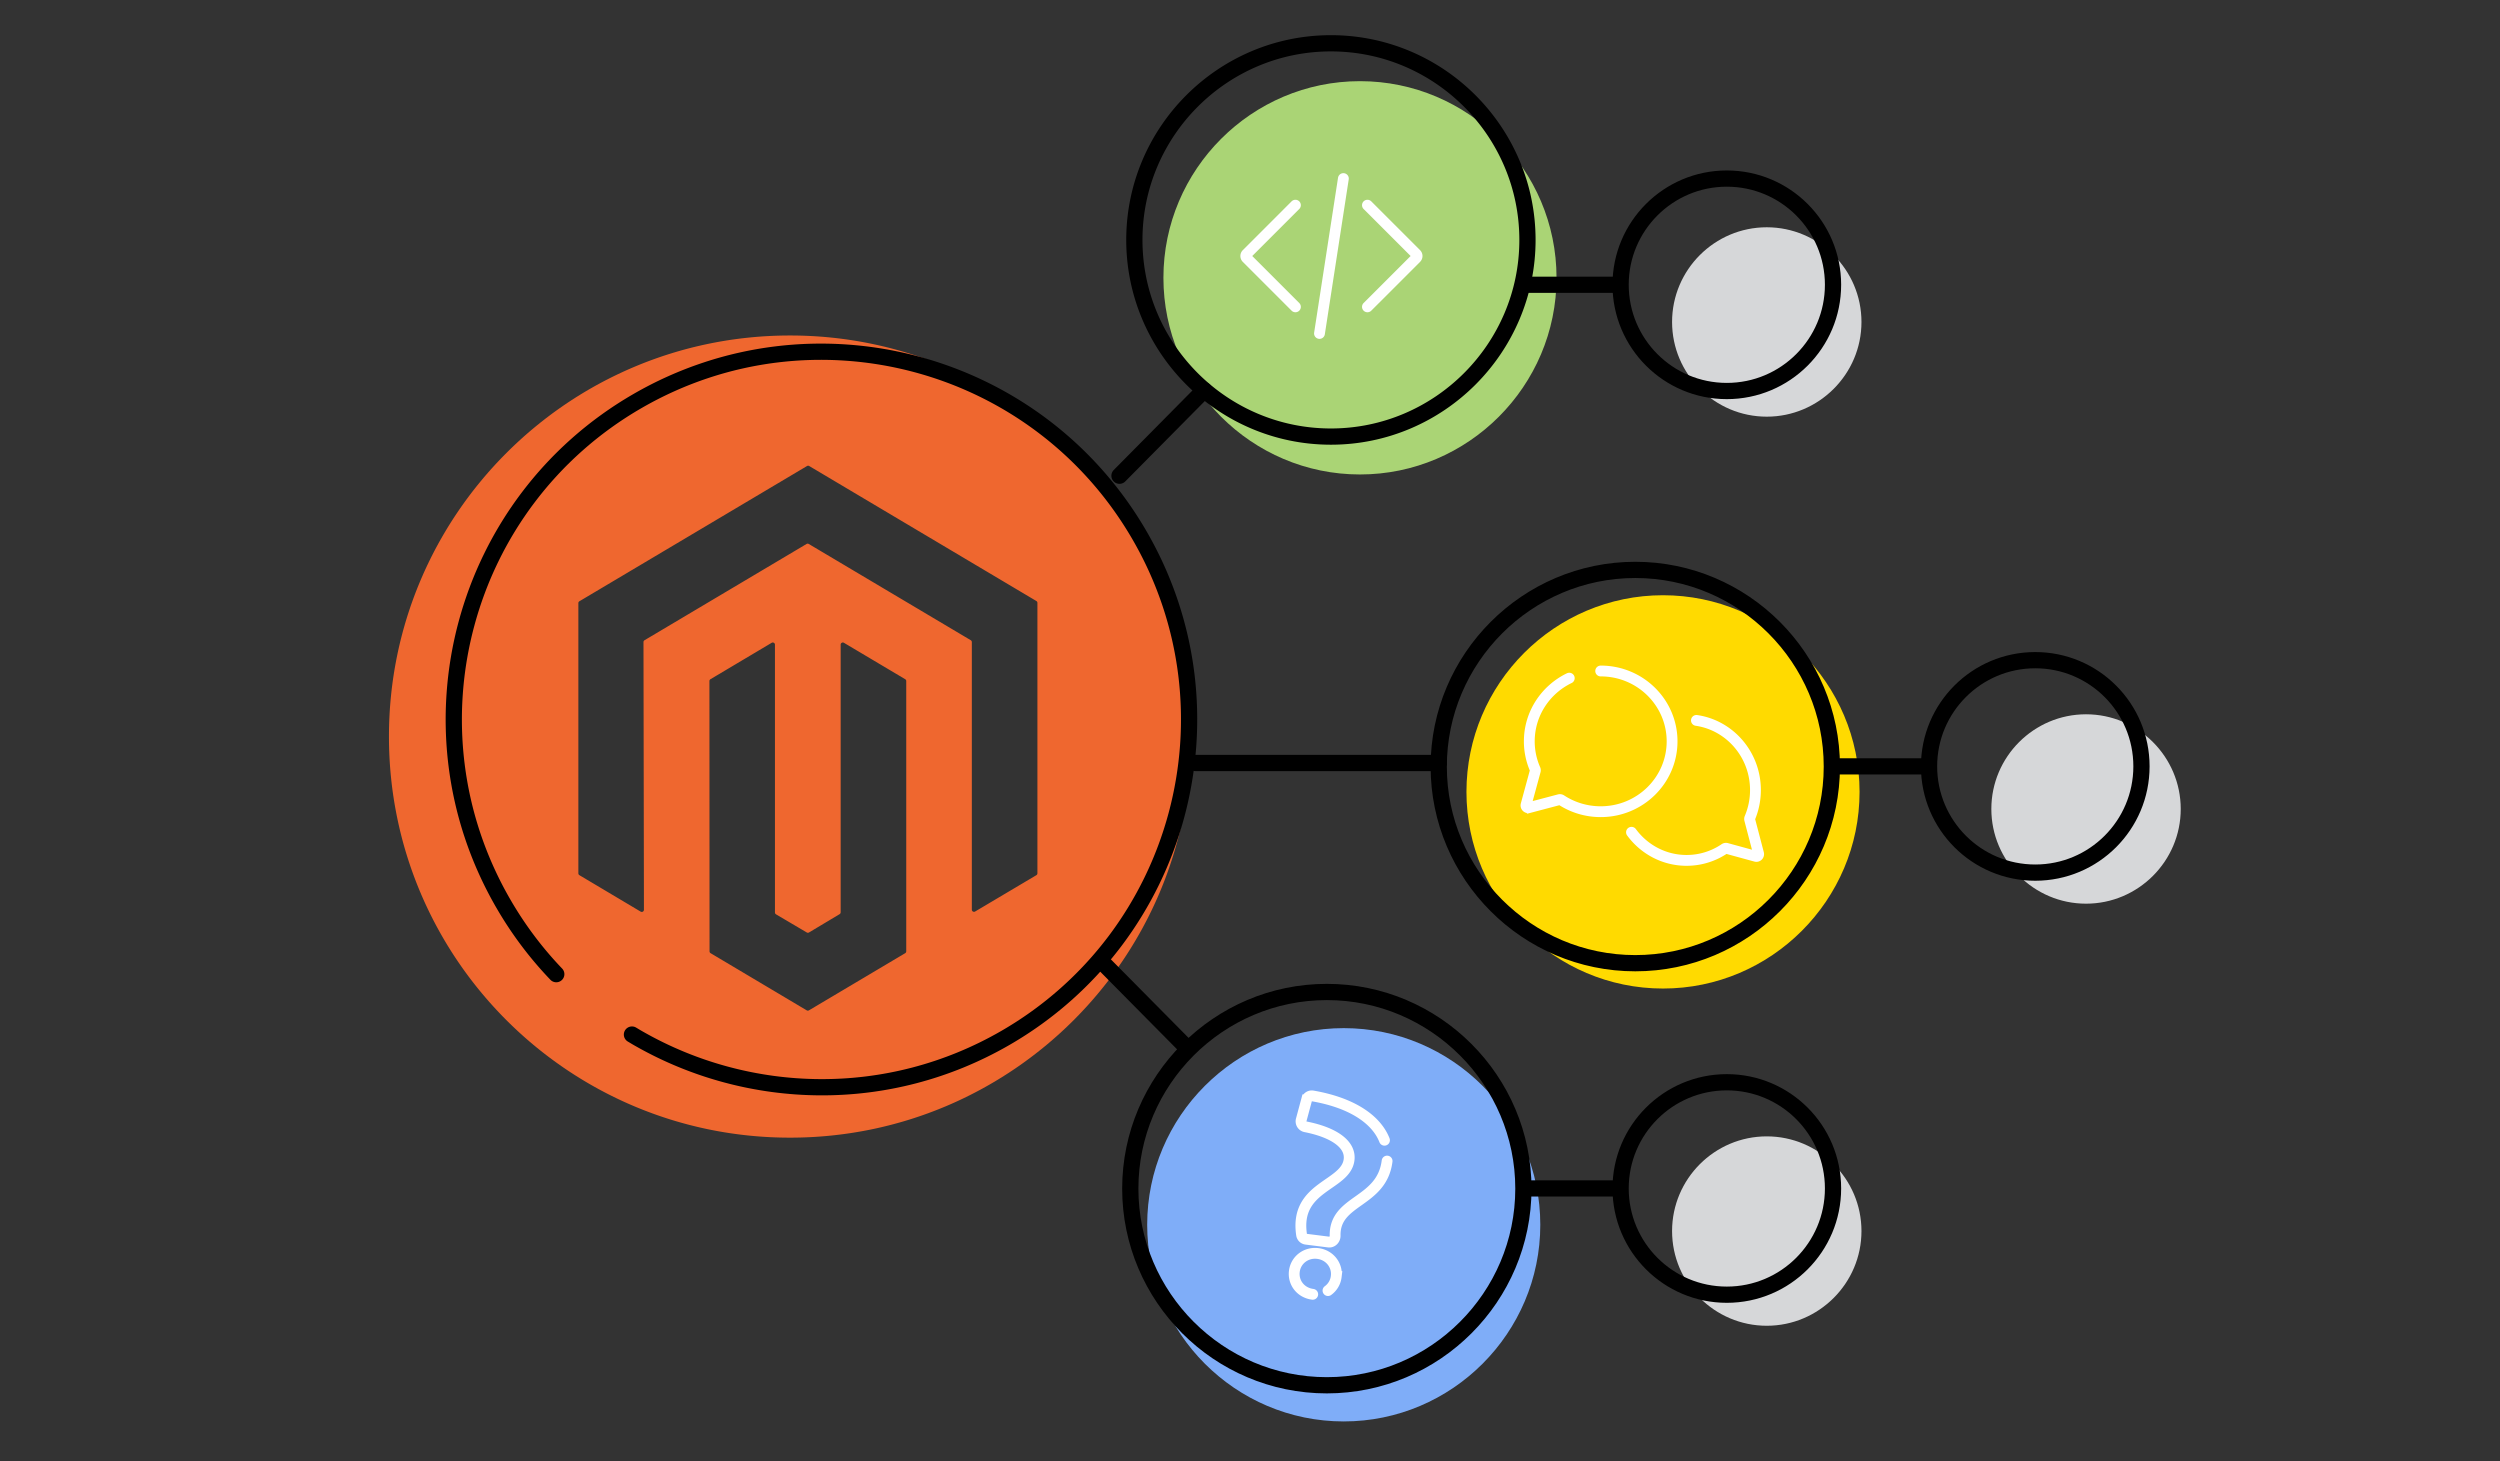
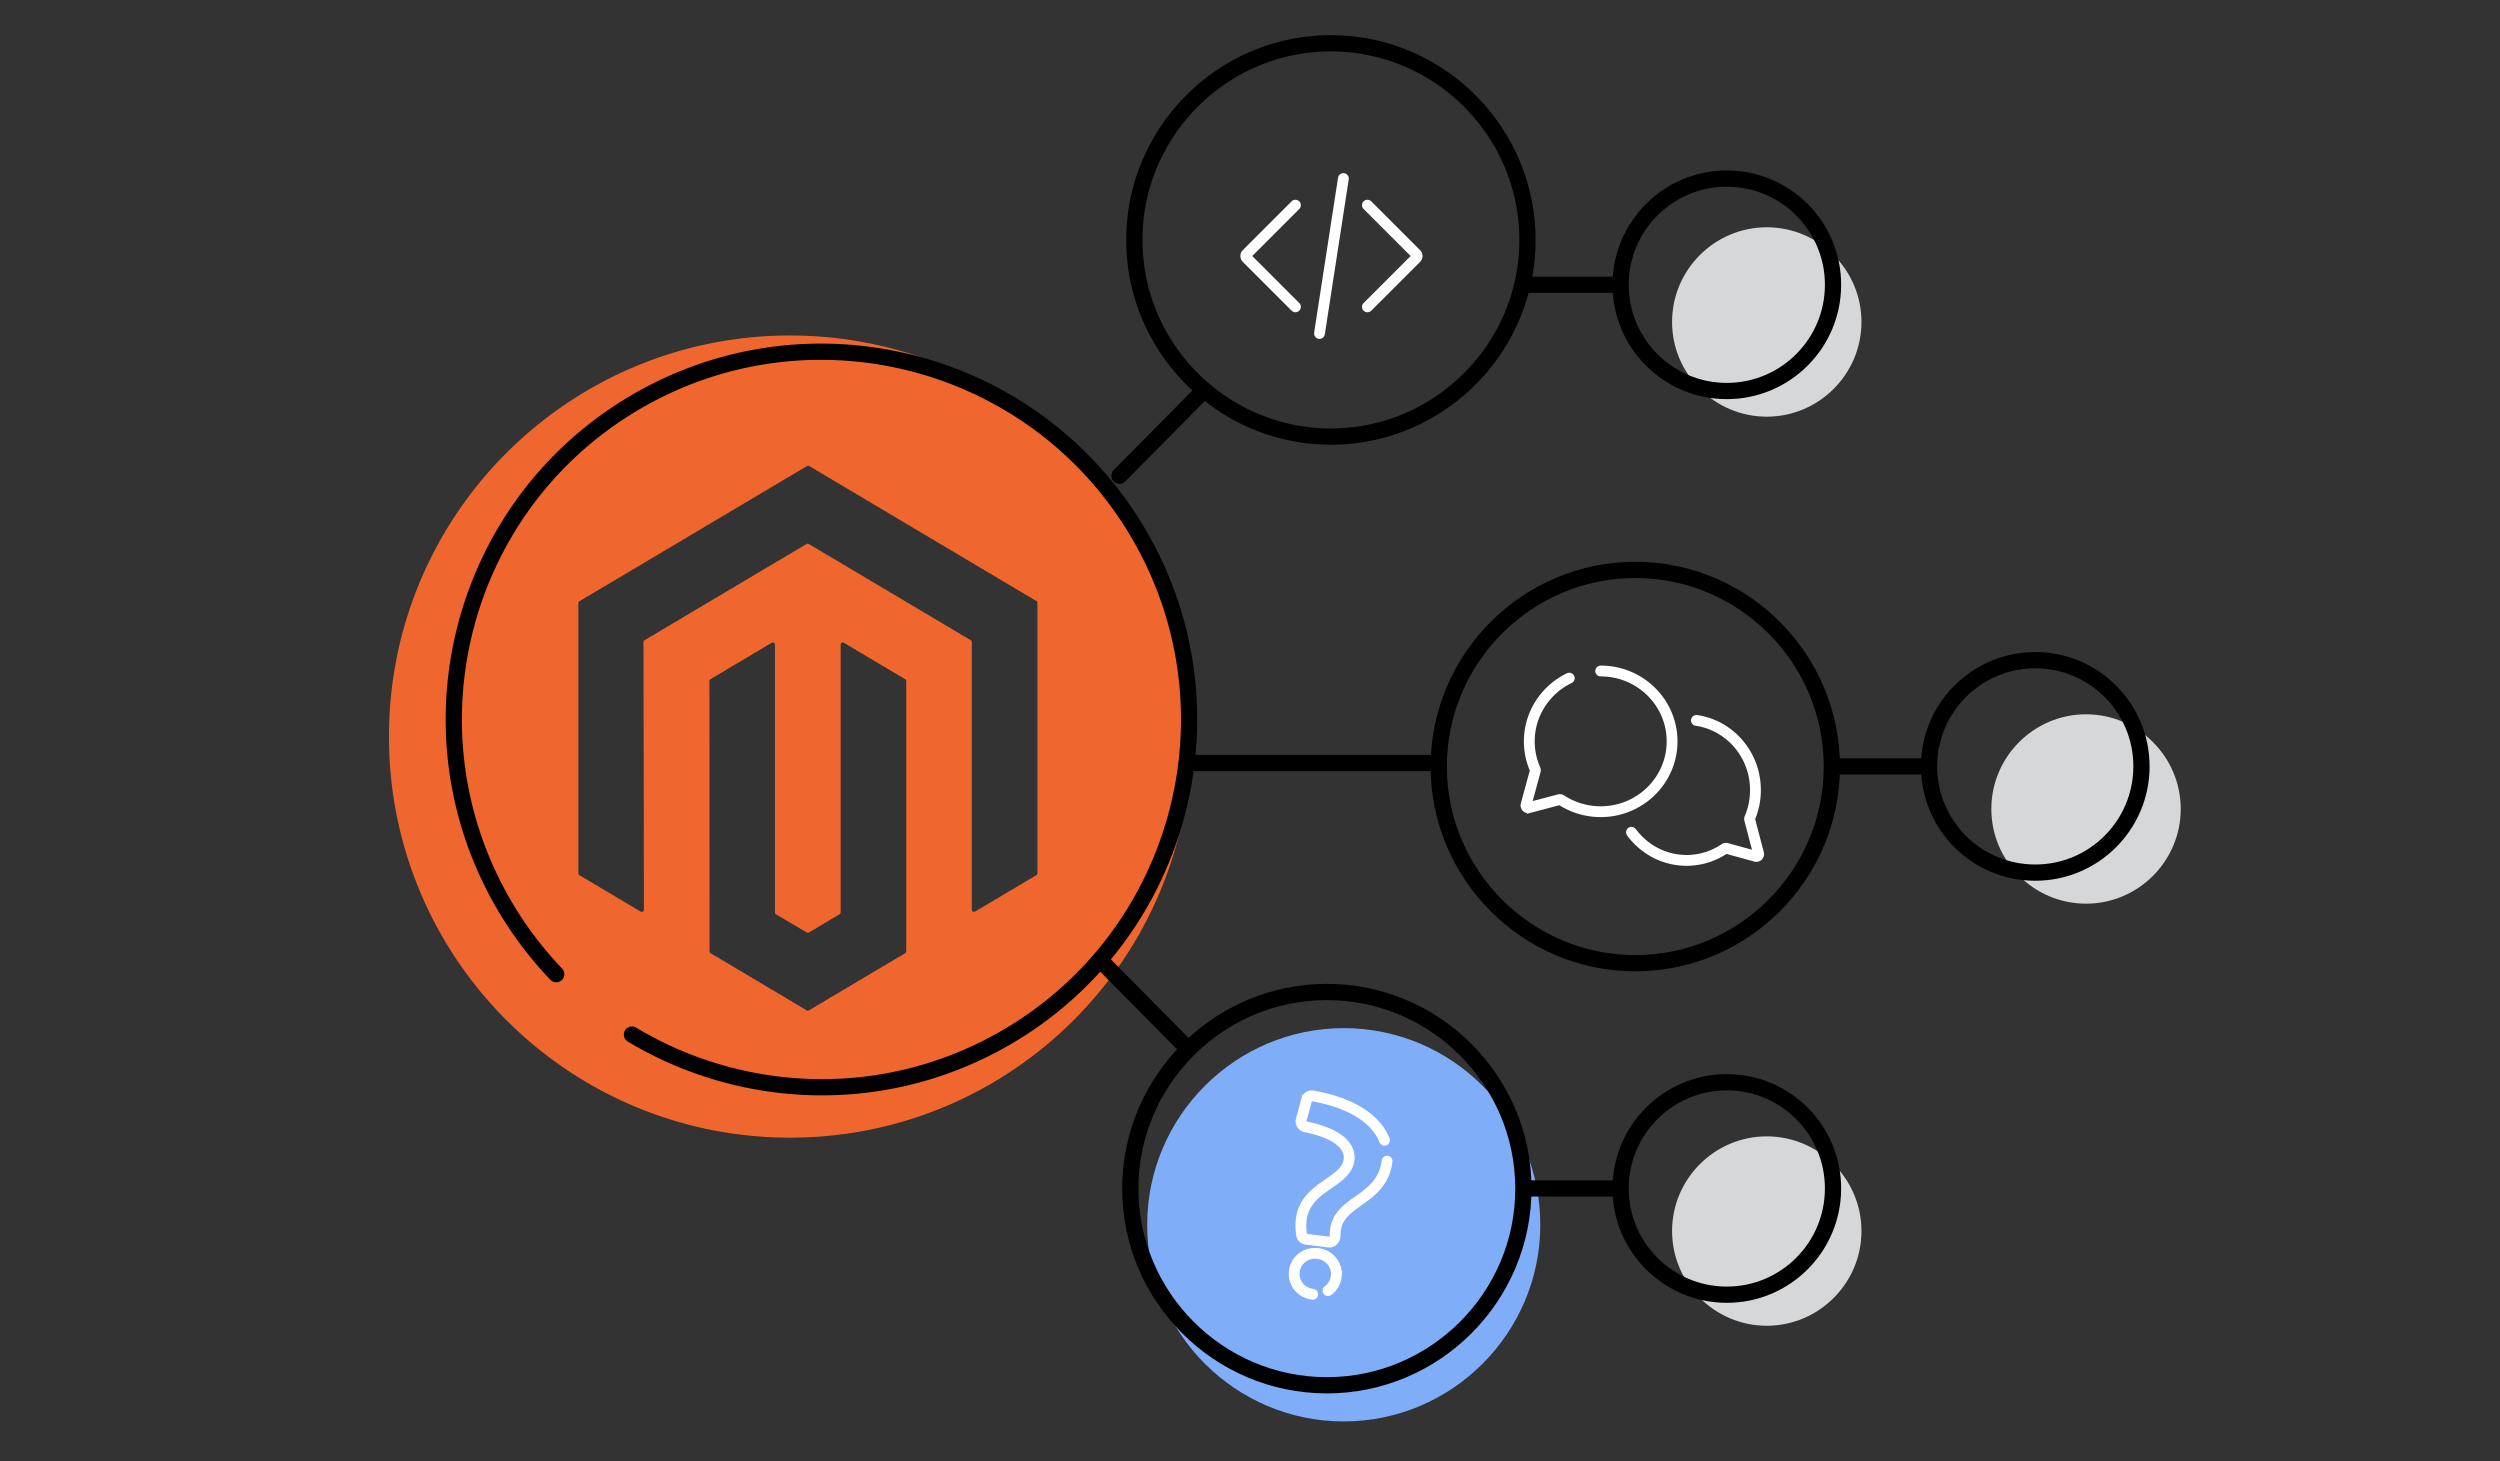
<svg xmlns="http://www.w3.org/2000/svg" width="462" height="270" fill="none">
  <rect width="100%" height="100%" fill="#333333" stroke="none" />
  <g clip-path="url(#a)">
    <path d="M326.5 77c9.634 0 17.5-7.865 17.5-17.5 0-9.641-7.866-17.5-17.5-17.5-9.642 0-17.5 7.859-17.5 17.5 0 9.635 7.858 17.5 17.5 17.5zM385.5 167c9.634 0 17.5-7.865 17.5-17.5 0-9.641-7.866-17.5-17.5-17.5-9.642 0-17.5 7.859-17.5 17.5 0 9.635 7.858 17.5 17.5 17.5zM326.5 245c9.634 0 17.5-7.865 17.5-17.5 0-9.641-7.866-17.5-17.5-17.5-9.642 0-17.5 7.859-17.5 17.5 0 9.635 7.858 17.5 17.5 17.5z" fill="#D6D7D9" />
    <path d="M248.323 262.682c19.998 0 36.324-16.334 36.324-36.341 0-20.022-16.326-36.341-36.324-36.341C228.311 190 212 206.319 212 226.341c0 20.007 16.311 36.341 36.323 36.341z" fill="#7FADF8" />
-     <path d="M307.323 182.682c19.998 0 36.324-16.334 36.324-36.341 0-20.022-16.326-36.341-36.324-36.341C287.311 110 271 126.319 271 146.341c0 20.007 16.311 36.341 36.323 36.341z" fill="#FFDA00" />
-     <path d="M251.323 87.682c19.998 0 36.324-16.334 36.324-36.341 0-20.022-16.326-36.341-36.324-36.341C231.311 15 215 31.32 215 51.34c0 20.008 16.311 36.342 36.323 36.342z" fill="#AAD475" />
    <path fill-rule="evenodd" clip-rule="evenodd" d="M220.119 136.119c0 40.935-33.184 74.119-74.119 74.119s-74.12-33.184-74.12-74.119S105.066 62 146 62s74.119 33.184 74.119 74.119zm-70.574-49.997a.4.4 0 0 0-.409 0l-42.059 24.989a.402.402 0 0 0-.196.345v49.934a.4.4 0 0 0 .196.344l11.318 6.735a.4.4 0 0 0 .605-.345l-.084-49.466a.4.4 0 0 1 .196-.345l29.938-17.788a.4.4 0 0 1 .409 0l29.939 17.788a.402.402 0 0 1 .196.345v49.447a.4.4 0 0 0 .605.344l11.319-6.715a.4.4 0 0 0 .196-.344v-49.978a.4.4 0 0 0-.196-.345l-41.973-24.945zm5.613 82.814a.4.4 0 0 0 .195-.344v-49.458a.4.4 0 0 1 .605-.345l11.319 6.726a.4.4 0 0 1 .196.344v49.945a.4.4 0 0 1-.196.344l-17.785 10.565a.402.402 0 0 1-.41 0l-17.764-10.565a.401.401 0 0 1-.196-.344l-.021-49.945a.4.4 0 0 1 .196-.344l11.308-6.725a.4.4 0 0 1 .606.344v49.489c0 .142.075.274.197.346l5.685 3.352a.4.4 0 0 0 .409-.001l5.656-3.384z" fill="#EF672F" />
    <path d="M116.785 191.187c.476.284.96.58 1.441.845 20.265 11.501 45.924 12.276 67.557-.214 32.493-18.76 43.606-60.316 24.845-92.811-18.768-32.508-60.313-43.662-92.806-24.902-32.493 18.76-43.606 60.315-24.838 92.823a67.964 67.964 0 0 0 9.813 13.097M245.952 80.682c19.997 0 36.323-16.334 36.323-36.341C282.275 24.319 265.949 8 245.952 8c-20.013 0-36.324 16.32-36.324 36.34 0 20.008 16.311 36.342 36.324 36.342z" stroke="#000" stroke-width="3" stroke-miterlimit="10" stroke-linecap="round" stroke-linejoin="round" />
    <path d="m248.256 33-4.414 28.622M239.394 37.917l-9.017 9.017a.533.533 0 0 0 0 .753l9.017 9.018M252.703 56.705l9.018-9.017a.533.533 0 0 0 0-.754l-9.018-9.017" stroke="#fff" stroke-width="2" stroke-linecap="round" />
    <path d="m206.881 87.916 15.642-15.806M299.488 52.623h-17.607M299.488 52.623c0-10.837 8.796-19.623 19.628-19.623s19.628 8.786 19.628 19.623c0 10.85-8.796 19.637-19.628 19.637s-19.628-8.786-19.628-19.637zM299.488 219.623h-17.607M299.488 219.623c0-10.837 8.796-19.623 19.628-19.623s19.628 8.786 19.628 19.623c0 10.851-8.796 19.637-19.628 19.637s-19.628-8.786-19.628-19.637zM356.488 141.623h-17.607M356.488 141.623c0-10.837 8.796-19.623 19.628-19.623s19.628 8.786 19.628 19.623c0 10.851-8.796 19.637-19.628 19.637s-19.628-8.786-19.628-19.637zM245.201 256c20.012 0 36.323-16.319 36.323-36.341 0-20.007-16.311-36.341-36.323-36.341-19.998 0-36.324 16.334-36.324 36.341 0 20.022 16.326 36.341 36.324 36.341zM203.881 178l15.642 15.806M302.201 178c20.012 0 36.323-16.319 36.323-36.341 0-20.007-16.311-36.341-36.323-36.341-19.998 0-36.324 16.334-36.324 36.341 0 20.022 16.326 36.341 36.324 36.341z" stroke="#000" stroke-width="3" stroke-miterlimit="10" stroke-linecap="round" stroke-linejoin="round" />
    <path d="M295.808 124c7.286 0 13.192 5.82 13.192 13s-5.906 13-13.192 13c-2.698 0-5.206-.798-7.296-2.167a.445.445 0 0 0-.357-.059l-5.61 1.481a.43.43 0 0 1-.53-.522l1.707-6.278a.421.421 0 0 0-.022-.284 12.798 12.798 0 0 1-1.085-5.171c0-5.126 3.011-9.559 7.385-11.676" stroke="#fff" stroke-width="2" stroke-linecap="round" />
    <path d="M313.5 133.132c6.166.902 10.907 6.319 10.907 12.868 0 1.837-.374 3.586-1.047 5.171a.44.44 0 0 0-.021.284l1.646 6.278c.083.317-.2.607-.511.522l-1.353-.37-4.058-1.111a.418.418 0 0 0-.345.059A12.482 12.482 0 0 1 311.68 159c-4.162 0-7.858-2.041-10.18-5.197" stroke="#fff" stroke-width="2" stroke-linecap="round" />
    <path d="M220.881 141h45" stroke="#000" stroke-width="3" stroke-miterlimit="10" stroke-linecap="round" stroke-linejoin="round" />
    <path d="M256.335 214.566c-.986 7.8-9.739 7.068-9.604 13.79.014.671-.538 1.258-1.204 1.174l-4.153-.525a.965.965 0 0 1-.838-.801c-1.372-9.059 8.155-8.985 8.772-13.87.353-2.793-2.647-5.033-8.039-6.1a1.028 1.028 0 0 1-.805-1.267l1-3.721a.983.983 0 0 1 1.114-.718c6.54 1.137 10.596 3.686 12.509 6.687.311.489.566.991.766 1.5m-13.263 28.473c-2.182-.276-3.662-2.126-3.393-4.259.263-2.084 2.163-3.557 4.346-3.281 2.182.275 3.656 2.175 3.393 4.258a3.738 3.738 0 0 1-1.523 2.594" stroke="#fff" stroke-width="2" stroke-linecap="round" />
  </g>
  <defs>
    <clipPath id="a">
      <path fill="#fff" d="M0 0h462v270H0z" />
    </clipPath>
  </defs>
</svg>